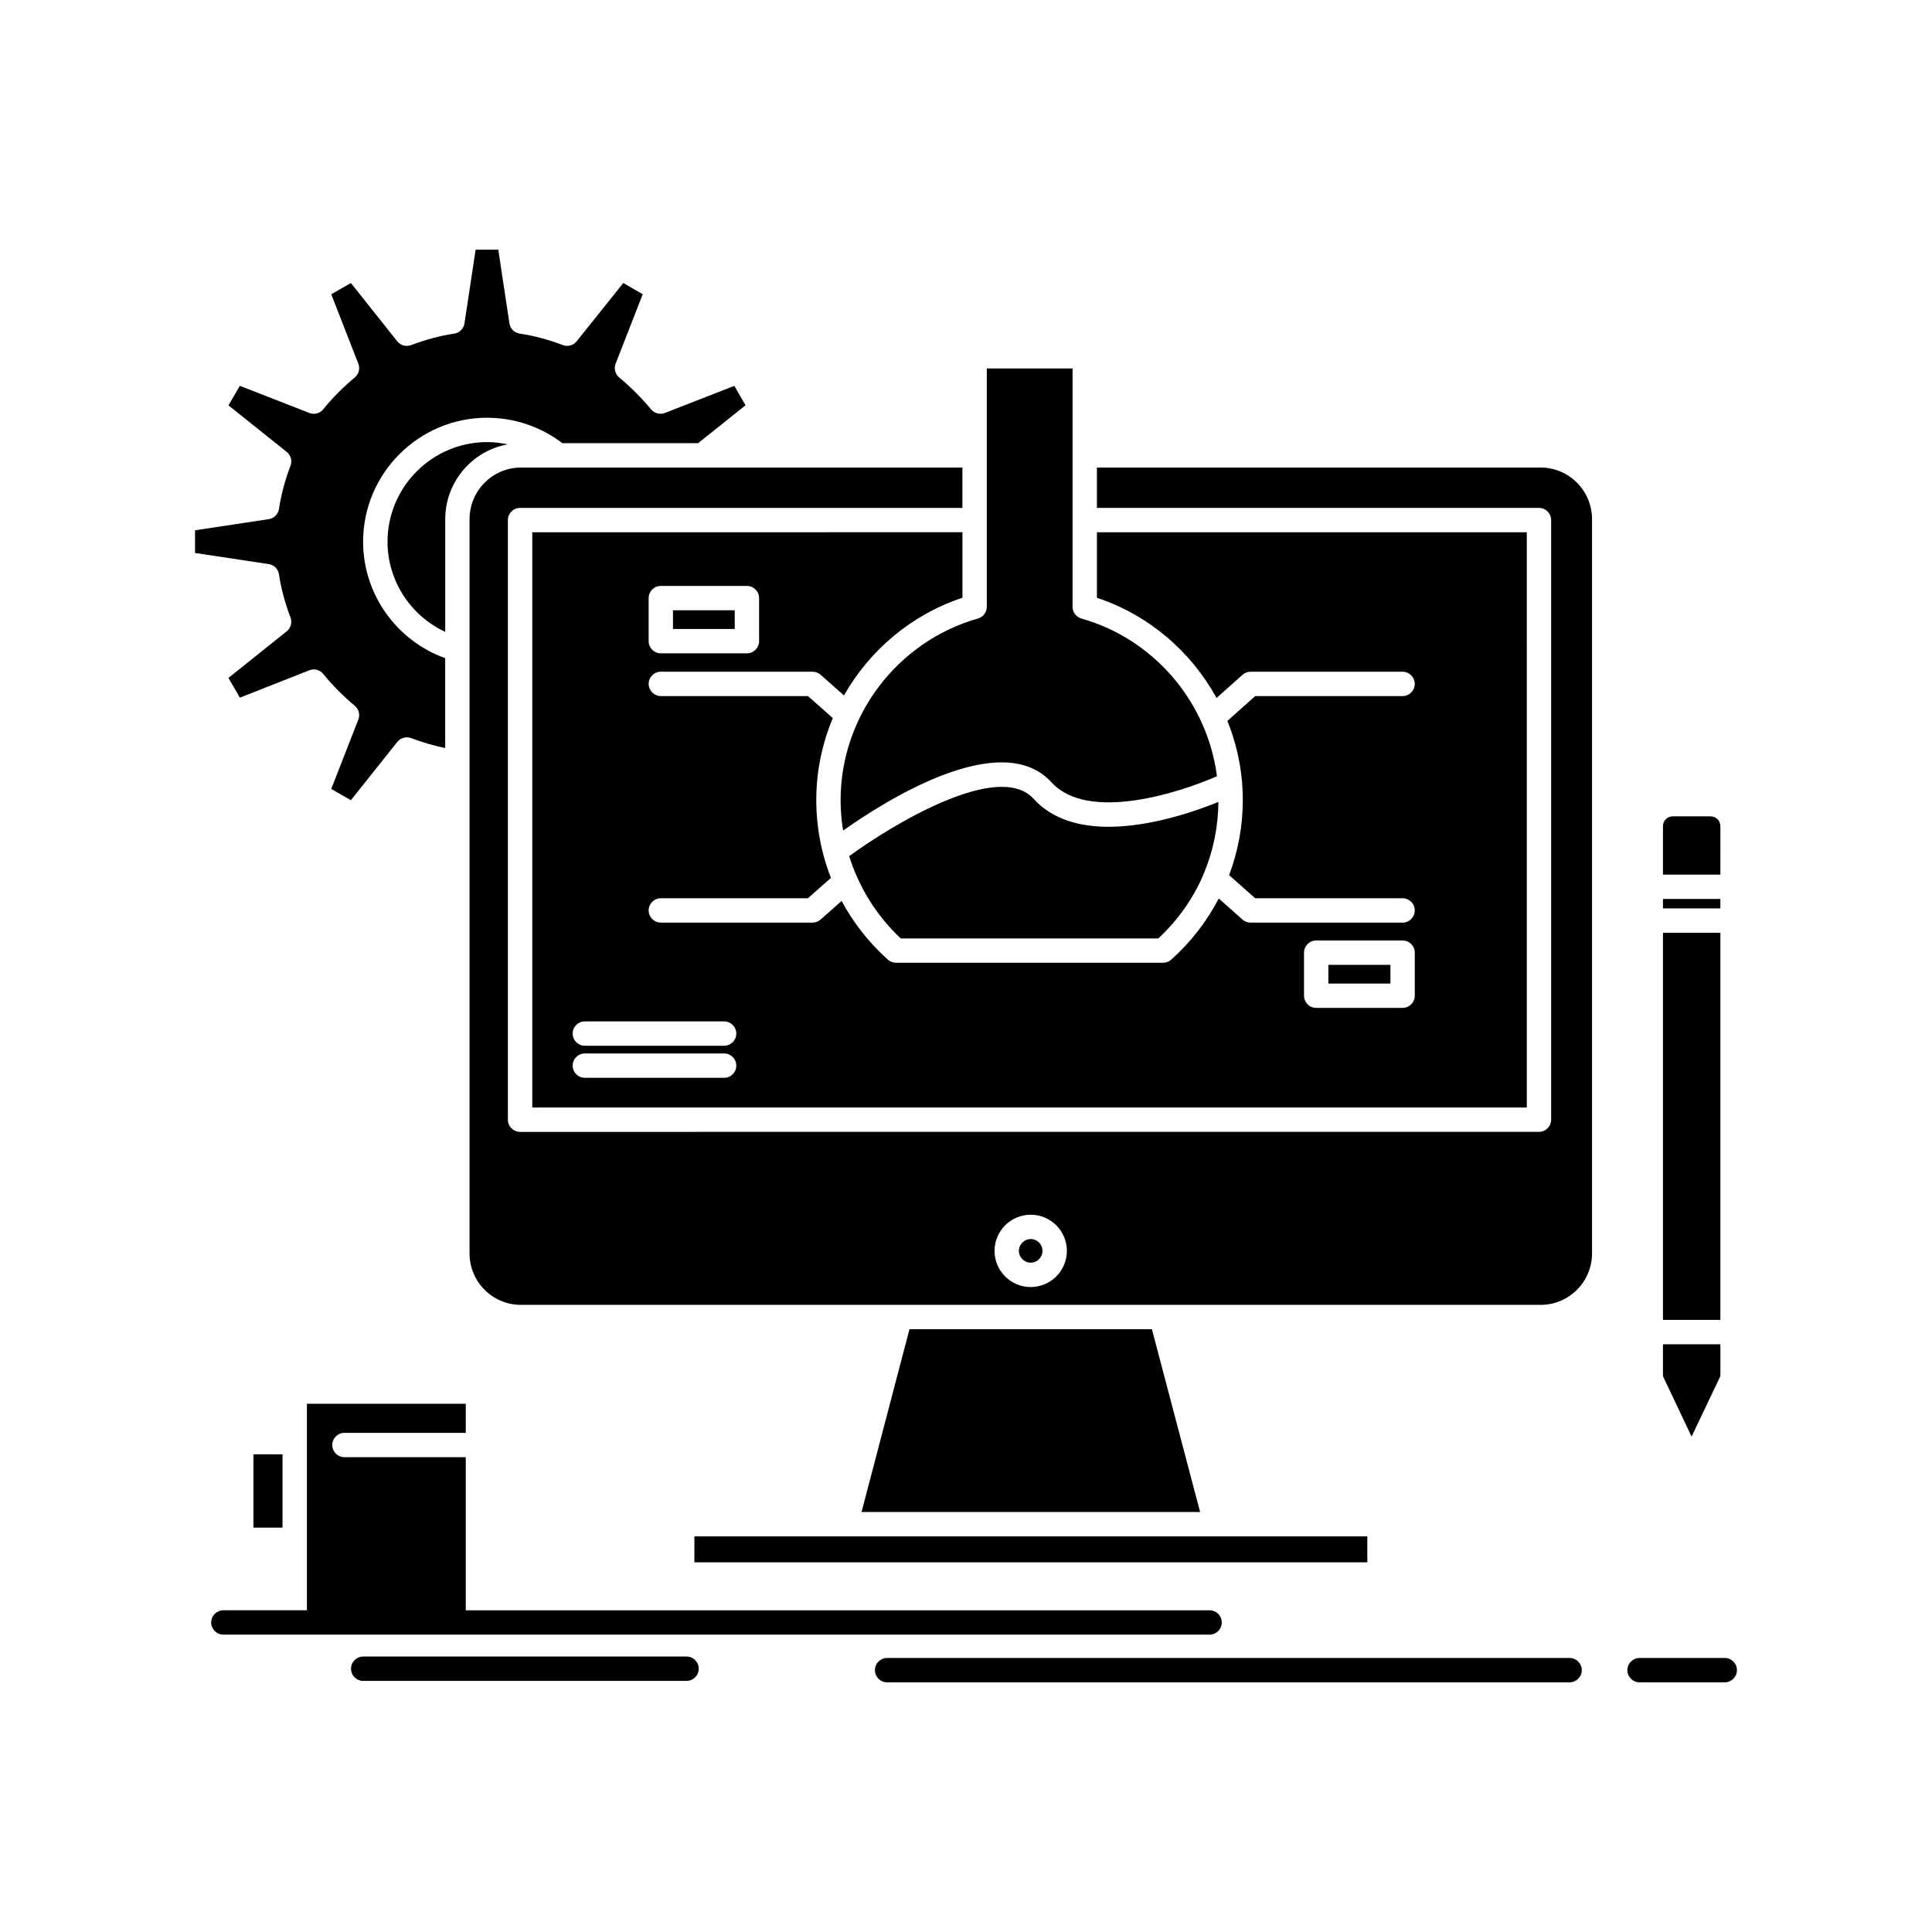
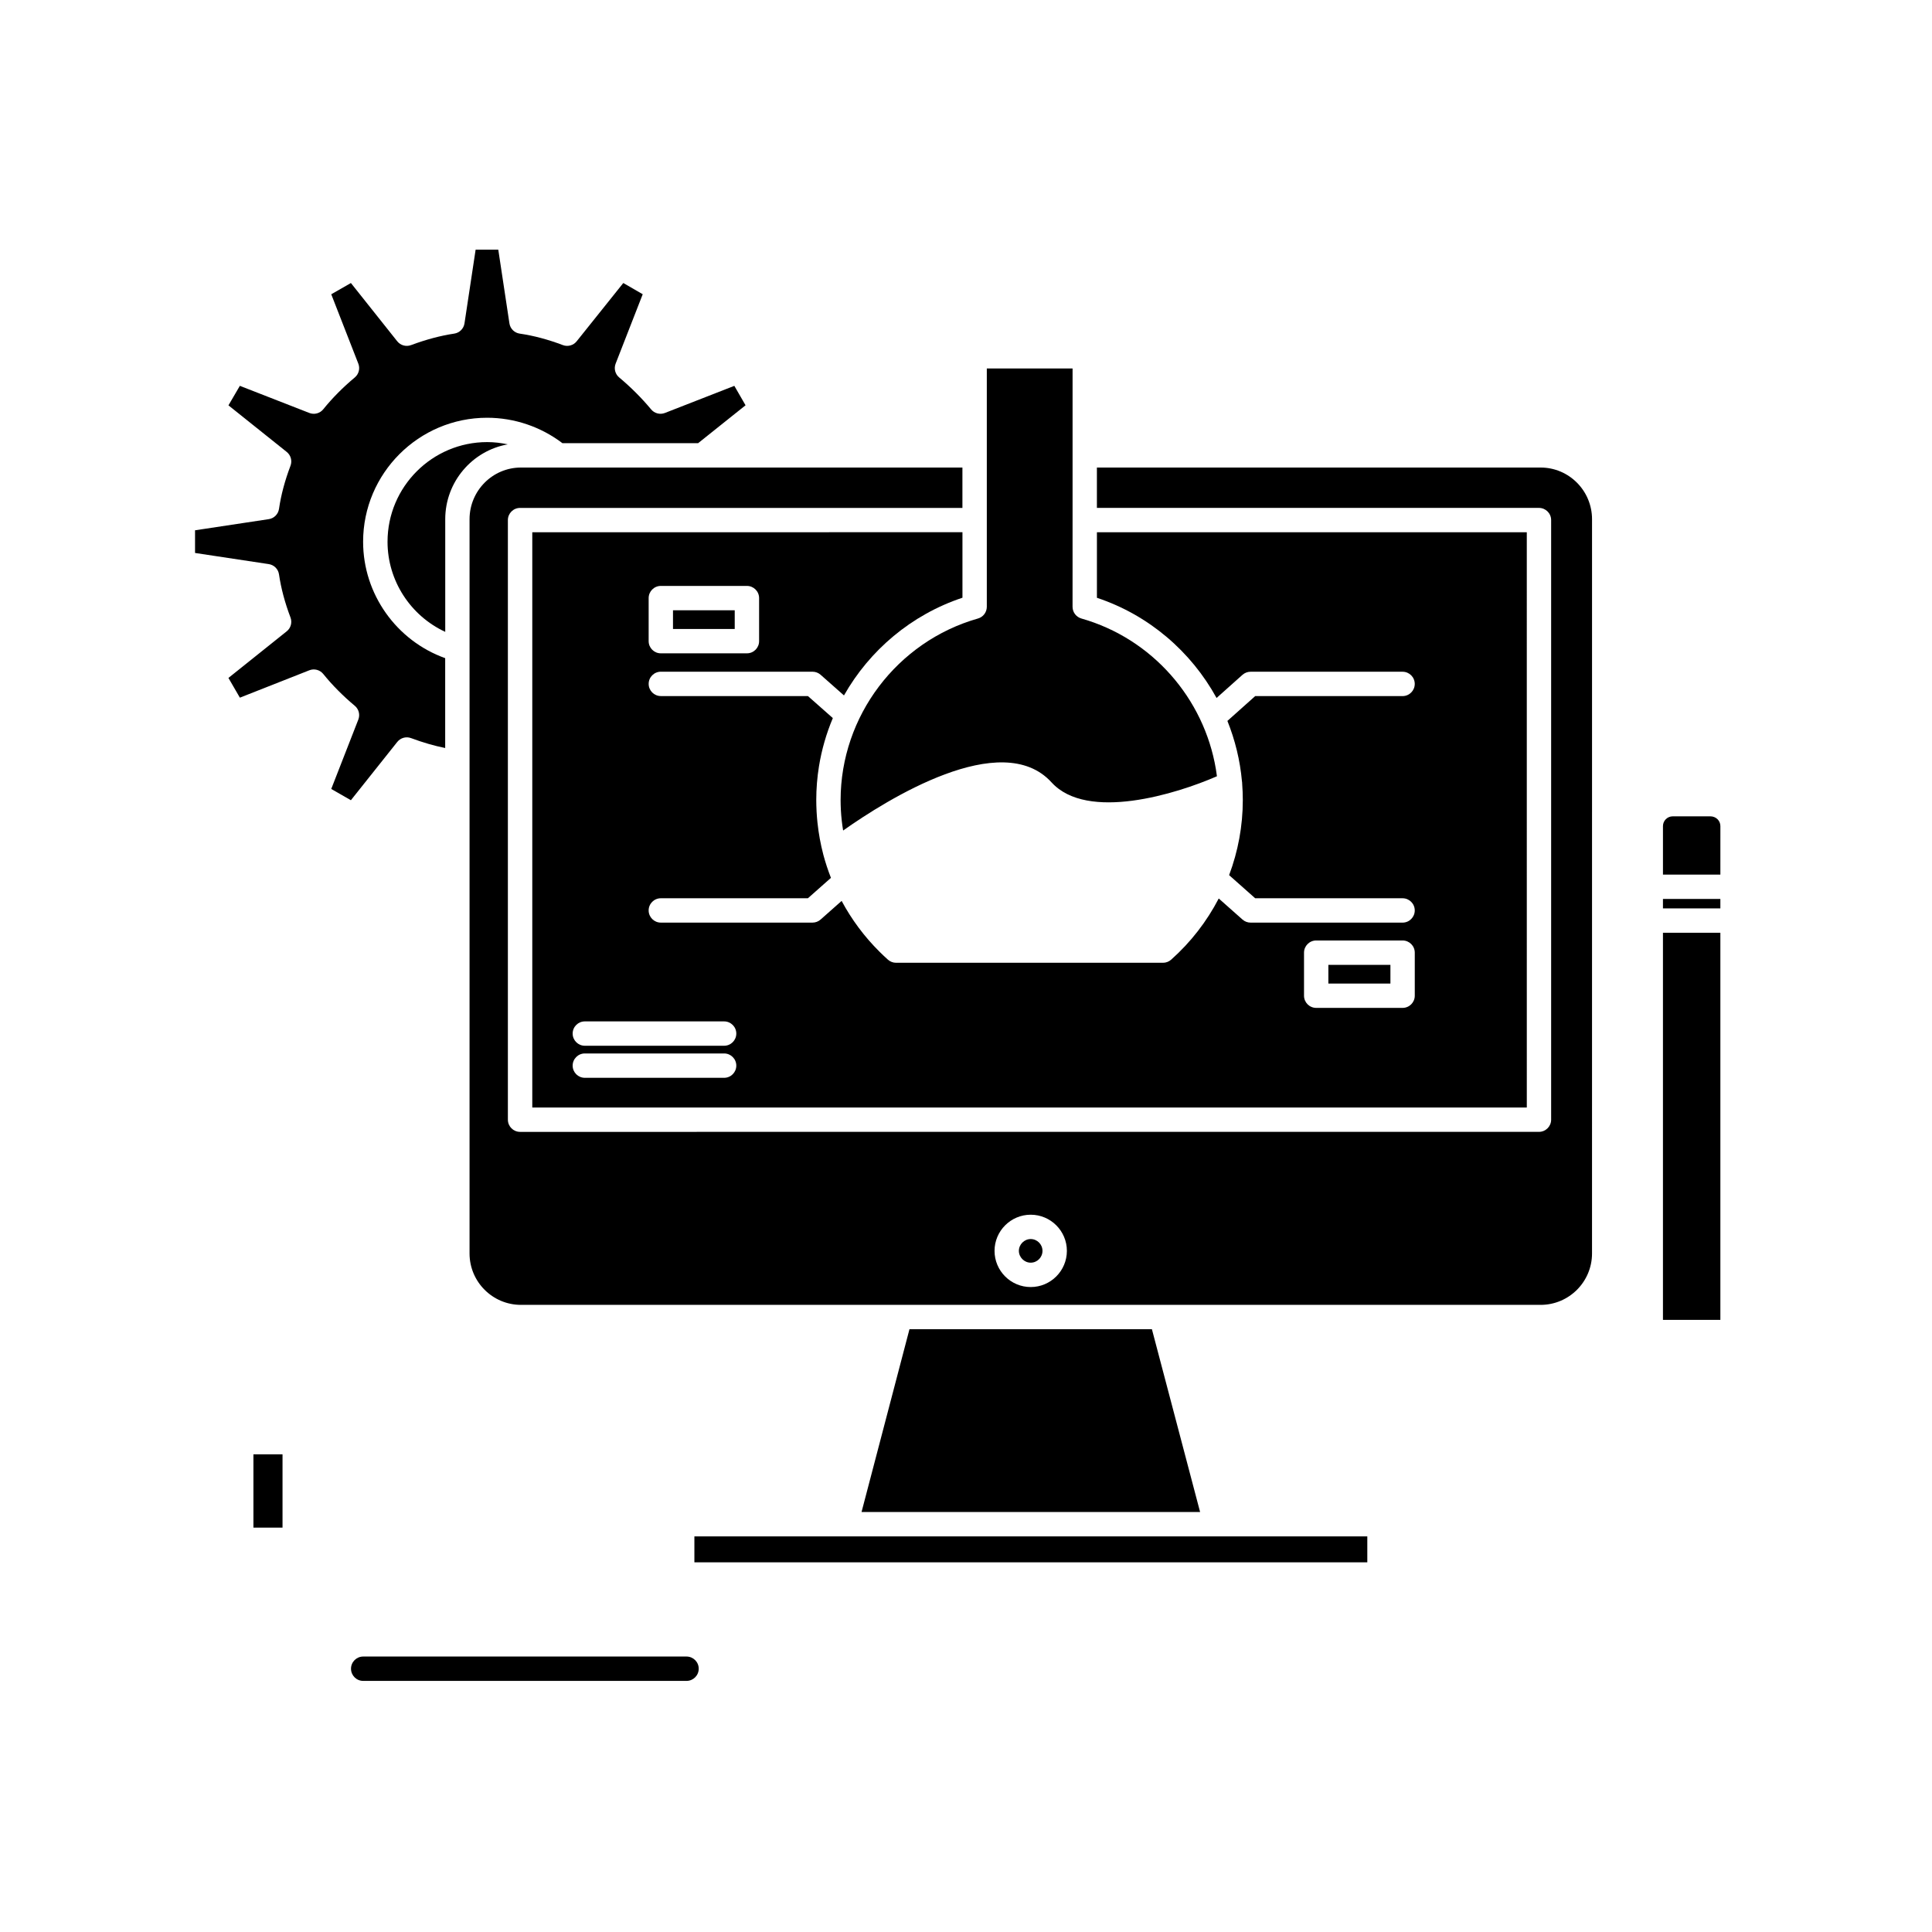
<svg xmlns="http://www.w3.org/2000/svg" fill="#000000" width="800px" height="800px" version="1.1" viewBox="144 144 512 512">
  <g>
    <path d="m366.77 356.04c0 0.82 0.023 1.641 0.062 2.457 0.004 0.074 0.008 0.148 0.012 0.219 0.098 1.812 0.301 3.606 0.594 5.383 11.504-8.133 41.98-27.316 55.23-12.762 9.477 10.406 33.141 3.059 43.832-1.621-0.082-0.633-0.172-1.258-0.277-1.887-3.152-18.781-16.926-34.598-35.641-39.918-1.387-0.395-2.344-1.66-2.344-3.106l0.004-22.973v-40.188h-22.727v63.16c0 1.441-0.957 2.711-2.344 3.106-21.434 6.094-36.402 25.883-36.402 48.129z" />
-     <path d="m450.96 392.7c5.164-4.809 9.16-10.469 11.859-16.703 0.07-0.262 0.164-0.512 0.305-0.754 2.414-5.836 3.707-12.148 3.769-18.715-6.246 2.527-17.98 6.574-29.09 6.578-7.582 0-14.867-1.883-19.914-7.43-9.277-10.184-37.383 6.832-48.848 15.215 2.57 8.23 7.242 15.773 13.664 21.809z" />
    <path d="m217.94 296.22c0.535 3.672 1.559 7.512 3.043 11.418 0.496 1.312 0.094 2.793-1 3.668l-15.445 12.355 3.031 5.227 18.402-7.254c1.312-0.52 2.805-0.121 3.691 0.973 2.402 2.973 5.215 5.809 8.359 8.434 1.066 0.887 1.445 2.359 0.938 3.652l-7.176 18.391 5.207 2.984 12.289-15.445c0.871-1.094 2.344-1.504 3.652-1.016 3.121 1.164 6.152 2.043 9.047 2.625v-23.812c-12.922-4.629-21.75-16.977-21.75-30.848 0-18.121 14.742-32.863 32.863-32.863 7.199 0 14.238 2.387 19.957 6.738h35.961l12.57-10.043-2.973-5.148-18.395 7.184c-1.293 0.504-2.766 0.125-3.652-0.941-2.547-3.055-5.398-5.906-8.473-8.473-1.066-0.887-1.441-2.359-0.938-3.652l7.18-18.398-5.148-2.973-12.359 15.449c-0.875 1.094-2.359 1.5-3.668 1-3.898-1.48-7.738-2.504-11.422-3.039-1.406-0.203-2.516-1.305-2.727-2.711l-2.953-19.539h-6.004l-2.953 19.539c-0.211 1.402-1.316 2.504-2.719 2.711-3.602 0.535-7.453 1.559-11.449 3.047-1.309 0.488-2.781 0.078-3.652-1.012l-12.281-15.445-5.207 2.984 7.176 18.391c0.504 1.293 0.125 2.762-0.938 3.652-3.144 2.625-5.957 5.461-8.359 8.434-0.883 1.094-2.375 1.488-3.684 0.977l-18.418-7.188-3.019 5.168 15.438 12.348c1.094 0.875 1.5 2.359 1 3.668-1.484 3.906-2.508 7.746-3.043 11.418-0.203 1.406-1.305 2.516-2.711 2.727l-19.539 2.953v6.008l19.539 2.953c1.406 0.215 2.508 1.32 2.711 2.727z" />
    <path d="m552.3 267.9h-117.61v10.699h117.15c1.781 0 3.227 1.445 3.227 3.227v158.9c0 1.781-1.445 3.227-3.227 3.227l-270.02 0.004c-1.781 0-3.227-1.445-3.227-3.227v-158.9c0-1.781 1.445-3.227 3.227-3.227h117.23v-10.699h-117c-7.512 0-13.617 6.144-13.617 13.699v194.58c0 7.512 6.109 13.621 13.617 13.621h270.23c7.512 0 13.621-6.109 13.621-13.621l0.004-194.58c0-7.555-6.109-13.699-13.621-13.699zm-135.15 217.18c-5.285 0-9.586-4.301-9.586-9.582 0-5.285 4.301-9.586 9.586-9.586 5.285 0 9.586 4.301 9.586 9.586-0.004 5.281-4.301 9.582-9.586 9.582z" />
-     <path d="m417.14 472.36c-1.695 0-3.129 1.434-3.129 3.133 0 1.695 1.434 3.129 3.129 3.129 1.727 0 3.129-1.402 3.129-3.129 0-1.727-1.406-3.133-3.129-3.133z" />
+     <path d="m417.14 472.36c-1.695 0-3.129 1.434-3.129 3.133 0 1.695 1.434 3.129 3.129 3.129 1.727 0 3.129-1.402 3.129-3.129 0-1.727-1.406-3.133-3.129-3.133" />
    <path d="m328.02 551.16v6.871h178.33v-6.871h-40.098-0.02z" />
    <path d="m211.16 529.41h7.711v19.426h-7.711z" />
    <path d="m246.7 287.57c0 10.344 6.113 19.629 15.293 23.879v-29.852c0-9.914 7.168-18.172 16.574-19.84-1.789-0.379-3.613-0.598-5.457-0.598-14.562 0-26.41 11.848-26.41 26.41z" />
    <path d="m466.4 328.97 6.867-6.133c0.59-0.527 1.355-0.82 2.148-0.82h40.281c1.785 0 3.227 1.445 3.227 3.227s-1.445 3.227-3.227 3.227h-39.055l-7.367 6.578c2.031 5.051 3.356 10.426 3.856 15.988 0.043 0.223 0.062 0.445 0.059 0.664 0.109 1.43 0.168 2.871 0.168 4.324 0 6.867-1.262 13.598-3.629 19.895l6.91 6.129h39.059c1.785 0 3.227 1.445 3.227 3.227s-1.445 3.227-3.227 3.227h-40.281c-0.789 0-1.551-0.289-2.141-0.812l-6.297-5.586c-3.152 6.066-7.402 11.586-12.621 16.223-0.594 0.523-1.352 0.816-2.144 0.816h-70.758c-0.199 0-0.395-0.02-0.586-0.055-0.082-0.016-0.156-0.043-0.234-0.066-0.109-0.027-0.223-0.051-0.328-0.094-0.094-0.035-0.18-0.086-0.27-0.133-0.086-0.043-0.176-0.074-0.254-0.125-0.094-0.059-0.18-0.133-0.27-0.199-0.066-0.051-0.141-0.094-0.203-0.152l-0.004-0.004h-0.004l-0.023-0.023c-0.723-0.645-1.422-1.312-2.106-1.988-0.047-0.047-0.09-0.09-0.137-0.137-3.996-3.973-7.356-8.492-9.996-13.418l-5.574 4.938c-0.59 0.523-1.352 0.812-2.141 0.812h-40.199c-1.781 0-3.227-1.445-3.227-3.227s1.445-3.227 3.227-3.227h38.977l6.106-5.406c-0.785-2.004-1.465-4.055-2.023-6.156v-0.008c-0.004-0.004-0.004-0.008-0.004-0.016-0.723-2.754-1.234-5.562-1.535-8.387-0.004-0.035-0.008-0.07-0.012-0.102-0.098-0.922-0.172-1.848-0.223-2.773-0.008-0.145-0.016-0.285-0.02-0.43-0.043-0.914-0.074-1.832-0.074-2.75 0-3.035 0.246-6.031 0.723-8.965 0.719-4.422 1.961-8.695 3.668-12.754l-6.602-5.836h-38.977c-1.781 0-3.227-1.445-3.227-3.227s1.445-3.227 3.227-3.227h40.199c0.789 0 1.547 0.289 2.137 0.809l6.195 5.477c6.785-11.969 17.848-21.387 31.398-25.891v-17.363l-114 0.016v152.45h263.56l-0.004-152.45h-113.92v17.363c13.773 4.582 24.969 14.27 31.707 26.555zm-150.5-26.469c0-1.781 1.445-3.227 3.227-3.227h22.816c1.781 0 3.227 1.445 3.227 3.227v11.41c0 1.781-1.445 3.227-3.227 3.227h-22.816c-1.781 0-3.227-1.445-3.227-3.227zm20 127.13h-36.914c-1.781 0-3.227-1.445-3.227-3.227s1.445-3.227 3.227-3.227h36.914c1.781 0 3.227 1.445 3.227 3.227s-1.445 3.227-3.227 3.227zm0-8.496h-36.914c-1.781 0-3.227-1.445-3.227-3.227 0-1.785 1.445-3.227 3.227-3.227h36.914c1.781 0 3.227 1.445 3.227 3.227s-1.445 3.227-3.227 3.227zm183.03-13.262c0 1.781-1.445 3.227-3.227 3.227h-22.898c-1.785 0-3.227-1.445-3.227-3.227v-11.41c0-1.781 1.445-3.227 3.227-3.227h22.898c1.785 0 3.227 1.445 3.227 3.227z" />
    <path d="m496.03 399.7h16.445v4.953h-16.445z" />
    <path d="m385.02 496.25-12.703 48.453h89.723l-12.773-48.453z" />
    <path d="m322.35 305.73h16.359v4.957h-16.359z" />
    <path d="m599.92 362.93c0-1.453-1.172-2.594-2.664-2.594h-9.961c-1.43 0-2.594 1.16-2.594 2.594v12.855h15.215z" />
    <path d="m584.7 382.23h15.215v2.504h-15.215z" />
    <path d="m584.7 391.19h15.215v102.59h-15.215z" />
-     <path d="m599.92 508.69v-8.449h-15.219v8.453l7.586 16.02z" />
-     <path d="m467.78 573.97c0-1.781-1.445-3.227-3.227-3.227h-197.12v-40.566h-32.152c-1.781 0-3.227-1.445-3.227-3.227s1.445-3.227 3.227-3.227h32.152v-7.711h-42.098v54.73h-22.141c-1.781 0-3.227 1.445-3.227 3.227s1.445 3.227 3.227 3.227h261.36c1.781 0 3.227-1.445 3.227-3.227z" />
-     <path d="m559.96 583.38h-180.87c-1.781 0-3.227 1.445-3.227 3.227s1.445 3.227 3.227 3.227h180.87c1.785 0 3.227-1.445 3.227-3.227s-1.445-3.227-3.227-3.227z" />
-     <path d="m601.08 583.38h-22.582c-1.781 0-3.227 1.445-3.227 3.227s1.445 3.227 3.227 3.227h22.582c1.785 0 3.227-1.445 3.227-3.227s-1.441-3.227-3.227-3.227z" />
    <path d="m325.94 583h-85.691c-1.781 0-3.227 1.445-3.227 3.227s1.445 3.227 3.227 3.227h85.691c1.781 0 3.227-1.445 3.227-3.227 0.004-1.781-1.445-3.227-3.227-3.227z" />
  </g>
</svg>